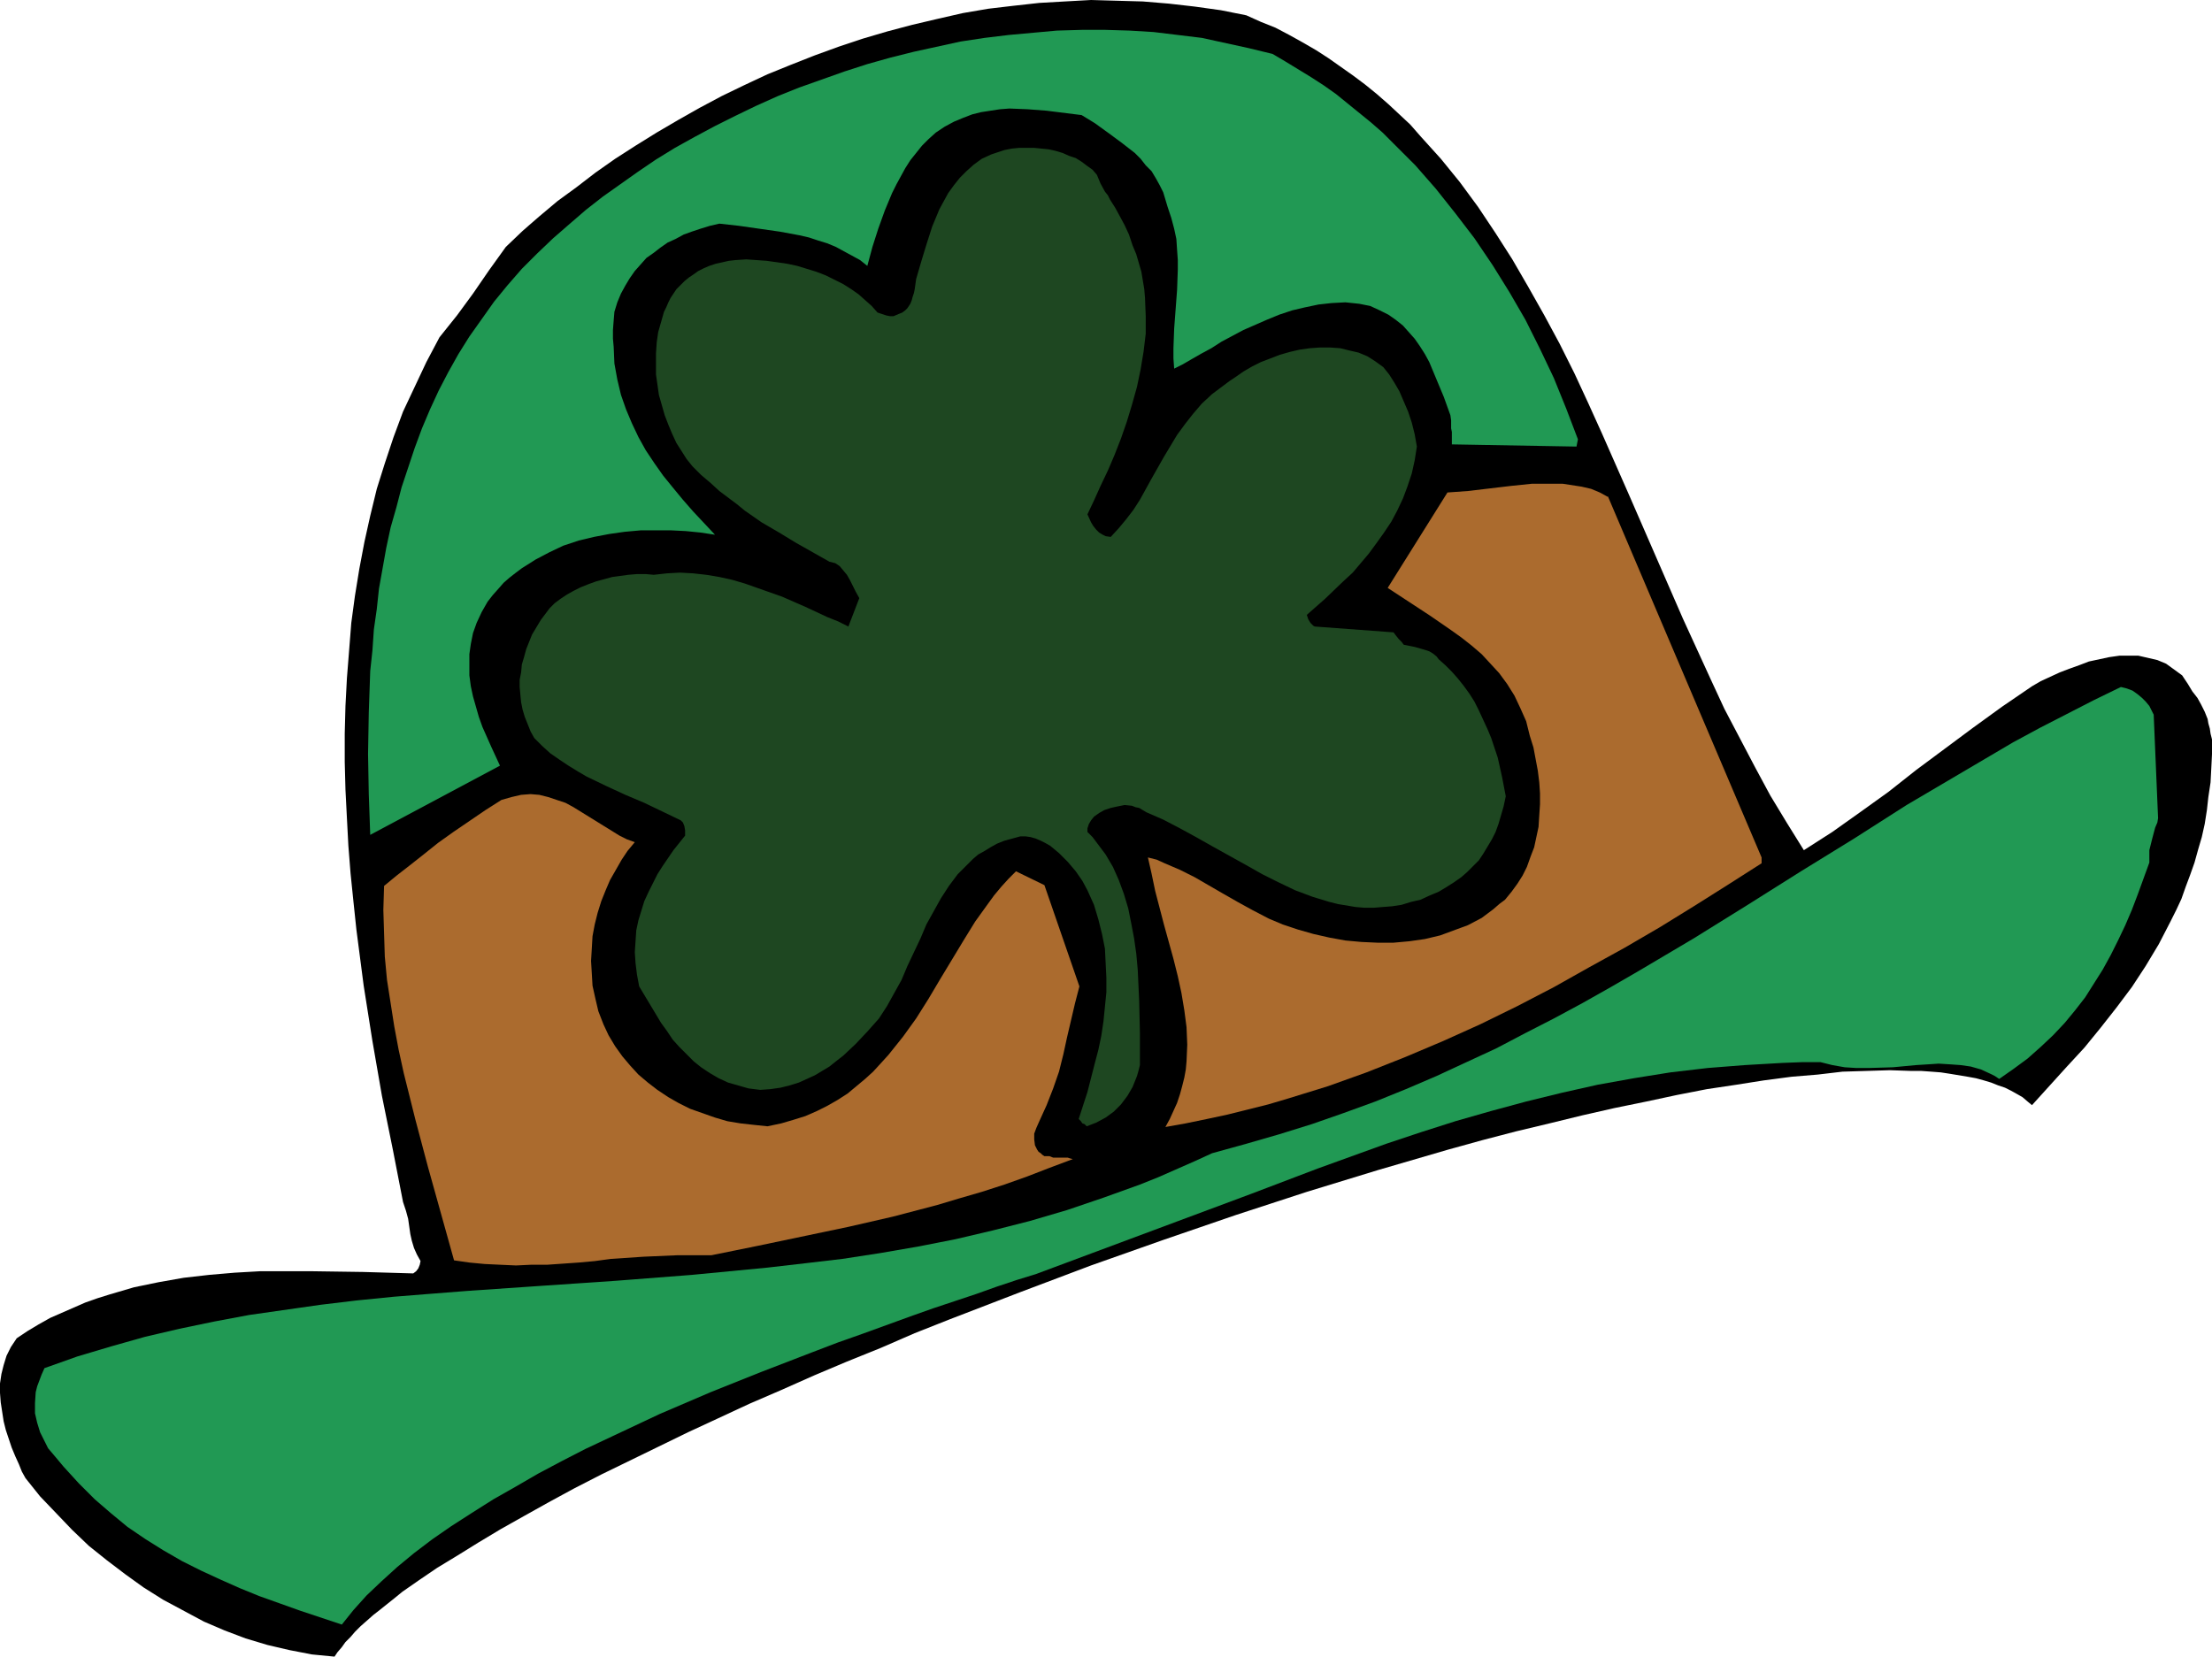
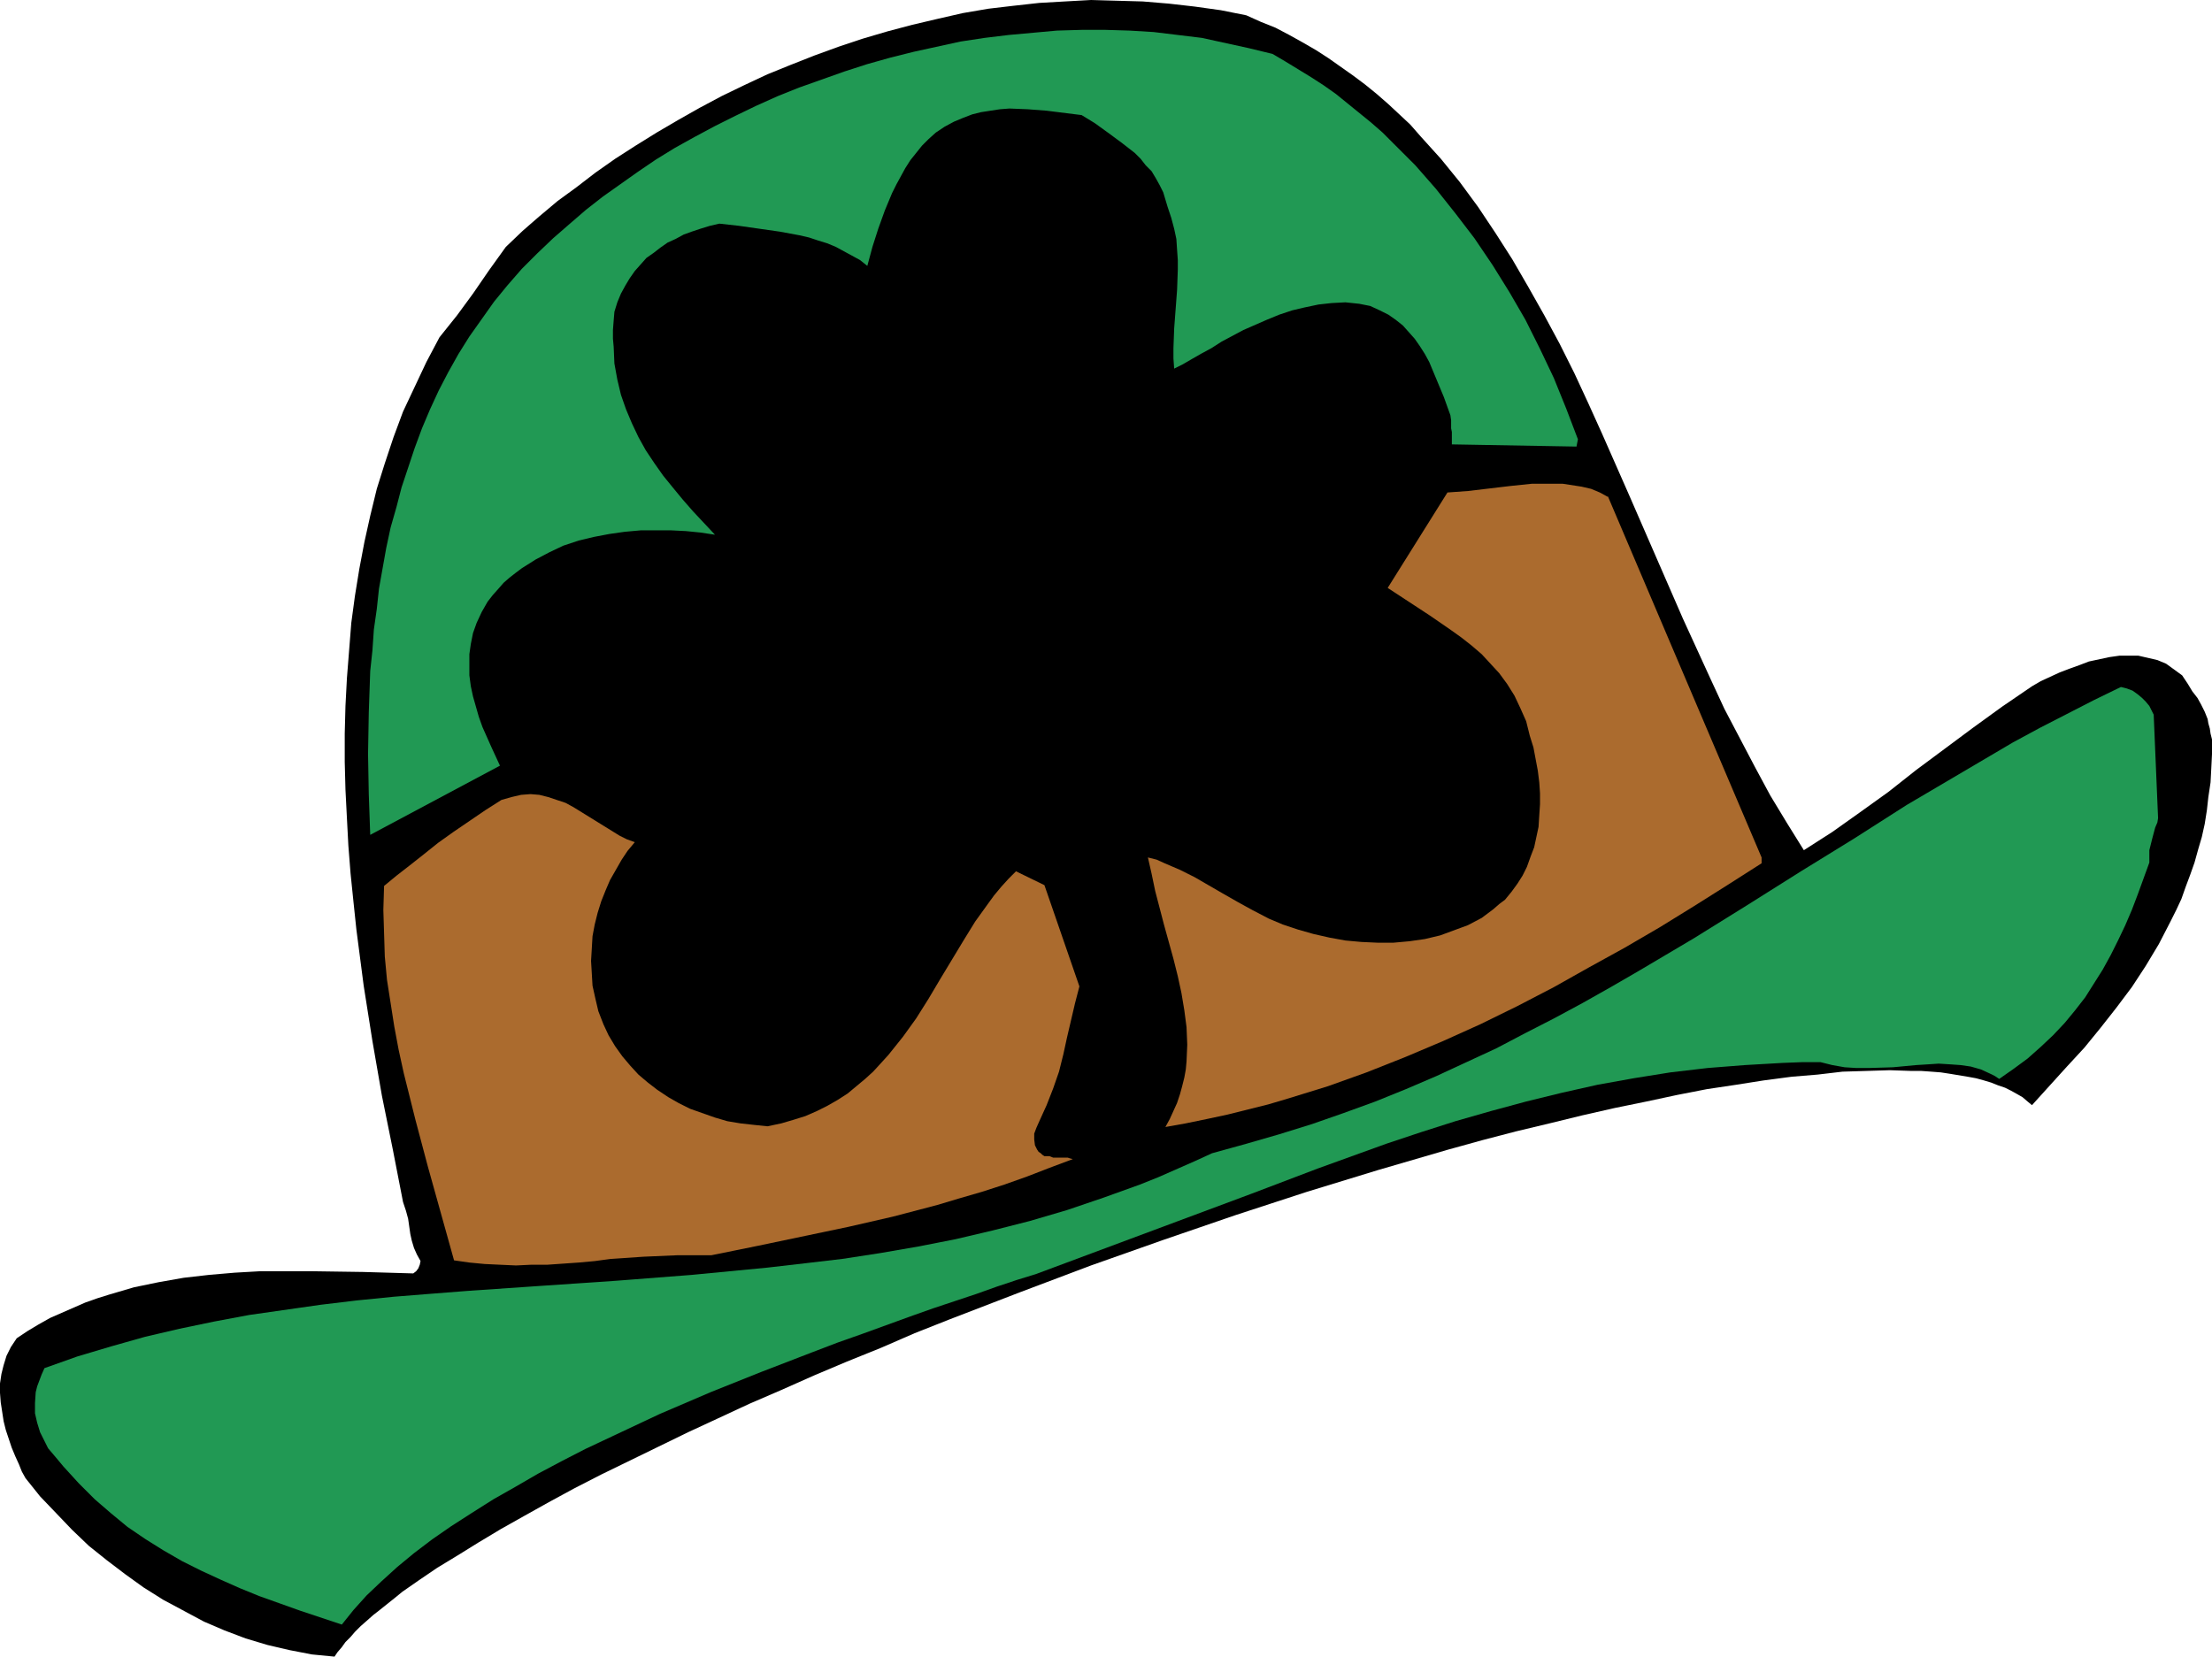
<svg xmlns="http://www.w3.org/2000/svg" xmlns:ns1="http://sodipodi.sourceforge.net/DTD/sodipodi-0.dtd" xmlns:ns2="http://www.inkscape.org/namespaces/inkscape" version="1.0" width="129.766mm" height="97.199mm" id="svg6" ns1:docname="Hat 2.wmf">
  <ns1:namedview id="namedview6" pagecolor="#ffffff" bordercolor="#000000" borderopacity="0.25" ns2:showpageshadow="2" ns2:pageopacity="0.0" ns2:pagecheckerboard="0" ns2:deskcolor="#d1d1d1" ns2:document-units="mm" />
  <defs id="defs1">
    <pattern id="WMFhbasepattern" patternUnits="userSpaceOnUse" width="6" height="6" x="0" y="0" />
  </defs>
  <path style="fill:#000000;fill-opacity:1;fill-rule:evenodd;stroke:none" d="m 450.54,245.072 7.757,-8.562 3.878,-4.2 3.555,-4.362 3.555,-4.523 3.394,-4.523 3.07,-4.685 2.909,-4.847 2.586,-5.008 1.293,-2.585 1.131,-2.423 0.97,-2.746 0.97,-2.585 0.97,-2.746 0.808,-2.908 0.808,-2.746 0.646,-2.908 0.485,-3.069 0.323,-2.908 0.485,-3.231 0.162,-3.069 0.162,-3.231 v -3.231 l -0.323,-1.292 -0.162,-1.131 -0.323,-1.131 -0.162,-0.969 -0.646,-1.616 -0.808,-1.615 -0.808,-1.454 -1.131,-1.454 -0.97,-1.615 -0.646,-0.969 -0.646,-0.969 -1.778,-1.292 -1.778,-1.292 -1.939,-0.808 -2.101,-0.485 -2.101,-0.485 h -2.101 -2.101 l -2.262,0.323 -2.262,0.485 -2.262,0.485 -2.101,0.808 -2.262,0.808 -2.101,0.808 -2.101,0.969 -2.101,0.969 -1.939,1.131 -6.626,4.523 -6.464,4.685 -12.605,9.37 -6.141,4.847 -6.302,4.523 -6.141,4.362 -6.302,4.039 -3.717,-5.977 -3.717,-6.139 -3.394,-6.3 -3.394,-6.462 -3.394,-6.462 -3.07,-6.624 -6.141,-13.409 -5.979,-13.732 -5.979,-13.732 -5.979,-13.57 -3.07,-6.785 -3.07,-6.624 -3.232,-6.462 -3.394,-6.3 -3.555,-6.3 -3.555,-6.139 -3.717,-5.816 -3.878,-5.816 -4.04,-5.493 -4.202,-5.17 -4.525,-5.008 -2.262,-2.585 -2.424,-2.262 -2.424,-2.262 -2.586,-2.262 -2.586,-2.1 -2.586,-1.939 -2.747,-1.939 -2.747,-1.939 -2.747,-1.777 -3.07,-1.777 -2.909,-1.616 -3.07,-1.616 -3.232,-1.292 -3.232,-1.454 -5.656,-1.131 L 264.862,1.454 259.206,0.808 253.389,0.323 247.571,0.162 241.915,0 l -5.818,0.323 -5.656,0.323 -5.818,0.646 -5.494,0.646 -5.656,0.969 -5.656,1.292 -5.494,1.292 -5.494,1.454 -5.494,1.616 -5.333,1.777 -5.333,1.939 -5.333,2.1 -5.171,2.1 -5.171,2.423 -5.01,2.423 -4.848,2.585 -4.848,2.746 -4.686,2.746 -4.686,2.908 -4.525,2.908 -4.363,3.069 -4.202,3.231 -4.202,3.069 -4.04,3.393 -3.717,3.231 -3.717,3.554 -3.717,5.17 -3.555,5.17 -3.555,4.847 -3.878,4.847 -2.909,5.493 -2.586,5.493 -2.586,5.493 -2.101,5.654 -1.939,5.816 -1.778,5.654 -1.454,5.977 -1.293,5.816 -1.131,5.977 -0.97,5.977 -0.808,5.977 -0.485,6.139 -0.485,6.139 -0.323,6.139 -0.162,6.139 v 6.3 l 0.162,6.139 0.323,6.3 0.323,6.139 0.485,6.139 0.646,6.3 0.646,6.139 1.616,12.439 1.939,12.278 2.101,12.116 2.424,11.955 2.262,11.632 0.646,1.939 0.485,1.777 0.485,3.393 0.323,1.454 0.485,1.615 0.646,1.454 0.808,1.454 -0.162,0.808 -0.323,0.808 -0.485,0.646 -0.646,0.485 -11.15,-0.323 -11.312,-0.162 h -5.656 -5.818 l -5.656,0.323 -5.656,0.485 -5.656,0.646 -5.494,0.969 -5.494,1.131 -5.494,1.616 -2.586,0.808 -2.747,0.969 -2.586,1.131 -2.586,1.131 -2.586,1.131 -2.586,1.454 -2.424,1.454 -2.424,1.616 -1.293,1.939 -0.97,1.939 -0.646,2.1 -0.485,1.939 L 0,306.785 v 2.1 l 0.162,2.1 0.323,2.1 0.323,2.1 0.485,1.939 0.646,1.939 0.646,1.939 0.808,1.939 0.808,1.777 0.646,1.615 0.808,1.454 3.232,4.039 3.555,3.716 3.555,3.716 3.717,3.554 4.04,3.231 4.04,3.069 4.04,2.908 4.363,2.746 4.525,2.423 4.525,2.423 4.525,1.939 4.686,1.777 4.848,1.454 4.848,1.131 5.01,0.969 5.01,0.485 0.646,-0.969 0.97,-1.131 0.808,-1.131 1.131,-1.131 0.97,-1.131 1.293,-1.292 1.293,-1.131 1.454,-1.292 1.454,-1.131 1.616,-1.292 1.616,-1.292 1.778,-1.454 3.717,-2.585 4.04,-2.746 4.525,-2.746 4.686,-2.908 4.848,-2.908 5.171,-2.908 5.494,-3.069 5.656,-3.069 5.979,-3.069 6.302,-3.069 6.302,-3.069 6.626,-3.231 6.626,-3.069 6.949,-3.231 7.11,-3.069 7.272,-3.231 7.272,-3.069 7.595,-3.069 7.434,-3.231 7.757,-3.069 15.514,-5.977 15.837,-5.977 15.998,-5.654 15.998,-5.493 15.837,-5.17 7.918,-2.423 7.918,-2.423 7.757,-2.262 7.757,-2.262 7.595,-2.1 7.434,-1.939 7.434,-1.777 7.272,-1.777 7.11,-1.616 7.11,-1.454 6.787,-1.454 6.626,-1.292 6.464,-0.969 6.141,-0.969 6.141,-0.808 5.818,-0.485 5.494,-0.646 5.333,-0.162 5.171,-0.162 4.686,0.162 h 2.262 l 2.262,0.162 2.101,0.162 2.101,0.323 1.939,0.323 1.939,0.323 1.778,0.323 1.778,0.485 1.616,0.485 1.616,0.646 1.454,0.485 1.293,0.646 1.454,0.808 1.131,0.646 1.131,0.969 z" id="path1" />
  <path style="fill:#219954;fill-opacity:1;fill-rule:evenodd;stroke:none" d="m 478.497,181.421 -0.97,-22.94 -0.485,-0.969 -0.485,-0.969 -0.808,-0.969 -0.808,-0.808 -0.97,-0.808 -1.131,-0.808 -1.293,-0.485 -1.293,-0.323 -5.979,2.908 -5.979,3.069 -5.979,3.069 -5.979,3.231 -11.797,6.947 -11.797,6.947 -11.635,7.431 -11.797,7.27 -11.797,7.431 -11.958,7.431 -12.282,7.27 -6.141,3.554 -6.302,3.554 -6.302,3.393 -6.302,3.231 -6.464,3.393 -6.626,3.069 -6.626,3.069 -6.787,2.908 -6.787,2.746 -7.11,2.585 -6.949,2.423 -7.272,2.262 -7.272,2.1 -7.595,2.1 -3.878,1.777 -4.04,1.777 -4.04,1.777 -4.04,1.616 -8.08,2.908 -8.08,2.746 -8.242,2.423 -8.242,2.1 -8.242,1.939 -8.242,1.616 -8.403,1.454 -8.403,1.292 -8.242,0.969 -8.403,0.969 -8.403,0.808 -8.403,0.808 -16.645,1.292 -16.645,1.131 -16.483,1.131 -8.242,0.646 -8.08,0.646 -8.08,0.808 -8.08,0.969 -7.918,1.131 -7.918,1.131 -7.757,1.454 -7.757,1.615 -7.595,1.777 -7.434,2.1 -7.595,2.262 -7.272,2.585 -0.646,1.454 -0.485,1.292 -0.485,1.292 -0.323,1.292 -0.162,2.423 v 2.262 l 0.485,2.1 0.646,2.1 0.97,1.939 0.808,1.616 1.778,2.1 1.616,1.939 3.394,3.716 3.555,3.554 3.555,3.069 3.717,3.069 4.04,2.746 3.878,2.423 4.202,2.423 4.202,2.1 4.202,1.939 4.363,1.939 4.363,1.777 4.525,1.615 4.525,1.616 9.211,3.069 2.586,-3.231 2.909,-3.231 3.232,-3.069 3.555,-3.231 3.717,-3.069 4.04,-3.069 4.202,-2.908 4.525,-2.908 4.848,-3.069 4.848,-2.746 5.01,-2.908 5.171,-2.746 5.333,-2.746 5.494,-2.585 5.494,-2.585 5.494,-2.585 11.312,-4.847 11.312,-4.523 11.312,-4.362 5.494,-2.1 5.494,-1.939 5.333,-1.939 5.333,-1.939 5.01,-1.777 4.848,-1.615 4.848,-1.616 4.525,-1.616 4.363,-1.454 4.202,-1.292 47.672,-17.771 14.867,-5.654 7.595,-2.746 7.595,-2.746 7.757,-2.585 7.595,-2.423 7.918,-2.262 7.757,-2.1 7.918,-1.939 7.918,-1.777 8.08,-1.454 8.08,-1.292 8.242,-0.969 8.242,-0.646 8.403,-0.485 4.202,-0.162 h 4.202 l 2.586,0.646 2.747,0.485 2.586,0.162 h 2.747 l 5.333,-0.162 5.171,-0.485 2.586,-0.162 2.424,-0.162 2.586,0.162 2.262,0.162 2.262,0.323 2.262,0.646 2.101,0.969 0.97,0.485 0.97,0.646 3.232,-2.262 3.07,-2.262 2.909,-2.585 2.747,-2.585 2.586,-2.746 2.262,-2.746 2.262,-2.908 1.939,-3.069 1.939,-3.069 1.778,-3.231 1.616,-3.231 1.616,-3.393 1.454,-3.393 1.293,-3.393 2.586,-7.108 v -1.454 -1.292 l 0.646,-2.585 0.646,-2.423 0.485,-1.131 z" id="path2" />
  <path style="fill:#ab6b2e;fill-opacity:1;fill-rule:evenodd;stroke:none" d="M 390.587,190.145 356.489,110.016 v 0.162 l -1.778,-0.969 -1.939,-0.808 -2.101,-0.485 -2.101,-0.323 -2.101,-0.323 h -2.262 -2.262 -2.262 l -4.686,0.485 -9.534,1.131 -4.525,0.323 -13.251,21.163 4.686,3.069 4.686,3.069 4.686,3.231 2.262,1.616 2.262,1.777 2.262,1.939 1.939,2.1 1.939,2.1 1.778,2.423 1.616,2.585 1.293,2.746 1.293,2.908 0.808,3.231 0.808,2.585 0.485,2.585 0.485,2.585 0.323,2.585 0.162,2.423 v 2.423 l -0.162,2.423 -0.162,2.585 -0.485,2.262 -0.485,2.262 -0.808,2.1 -0.808,2.262 -0.97,1.939 -1.131,1.777 -1.293,1.777 -1.454,1.777 -1.293,0.969 -1.293,1.131 -1.293,0.969 -1.293,0.969 -3.07,1.615 -3.07,1.131 -3.07,1.131 -3.394,0.808 -3.394,0.485 -3.555,0.323 h -3.555 l -3.555,-0.162 -3.555,-0.323 -3.555,-0.646 -3.555,-0.808 -3.394,-0.969 -3.394,-1.131 -3.07,-1.292 -3.717,-1.939 -3.232,-1.777 -3.394,-1.939 -3.07,-1.777 -3.07,-1.777 -3.232,-1.616 -3.394,-1.454 -1.778,-0.808 -1.939,-0.485 0.808,3.554 0.808,3.877 1.939,7.431 2.101,7.593 0.97,3.877 0.808,3.716 0.646,3.877 0.485,3.716 0.162,3.877 -0.162,3.716 -0.162,1.777 -0.323,1.777 -0.485,1.939 -0.485,1.777 -0.646,1.939 -0.808,1.777 -0.808,1.777 -0.97,1.777 4.525,-0.808 4.686,-0.969 4.525,-0.969 4.525,-1.131 4.525,-1.131 4.363,-1.292 8.888,-2.746 8.565,-3.069 8.565,-3.393 8.403,-3.554 8.242,-3.716 8.242,-4.039 8.08,-4.2 7.757,-4.362 7.918,-4.362 7.757,-4.523 7.595,-4.685 7.434,-4.685 7.595,-4.847 z" id="path3" />
  <path style="fill:#219954;fill-opacity:1;fill-rule:evenodd;stroke:none" d="m 349.864,97.415 -2.586,-6.785 -2.747,-6.785 -3.07,-6.462 -3.232,-6.462 -3.555,-6.139 -3.717,-5.977 -4.04,-5.977 -4.202,-5.493 -4.363,-5.493 -4.525,-5.17 -4.848,-4.847 -2.424,-2.423 -2.586,-2.262 -2.586,-2.1 -2.586,-2.1 -2.586,-2.1 -2.747,-1.939 -2.747,-1.777 -2.909,-1.777 -2.909,-1.777 -2.747,-1.616 -5.333,-1.292 -5.171,-1.131 -5.171,-1.131 -5.333,-0.646 -5.333,-0.646 -5.333,-0.323 -5.333,-0.162 h -5.333 l -5.494,0.162 -5.333,0.485 -5.333,0.485 -5.333,0.646 -5.333,0.808 -5.171,1.131 -5.171,1.131 -5.171,1.292 -5.171,1.454 -5.01,1.616 -5.01,1.777 -5.01,1.777 -4.848,1.939 -4.686,2.1 -4.686,2.262 -4.525,2.262 -4.525,2.423 -4.363,2.423 -4.202,2.585 -4.04,2.746 -3.878,2.746 -3.878,2.746 -3.717,2.908 -3.555,3.069 -3.717,3.231 -3.555,3.393 -3.394,3.393 -3.232,3.716 -2.909,3.554 -2.747,3.877 -2.747,3.877 -2.424,3.877 -2.262,4.039 -2.101,4.039 -1.939,4.2 -1.778,4.2 -1.616,4.362 -1.454,4.362 -1.454,4.362 -1.131,4.362 -1.293,4.523 -0.97,4.523 -0.808,4.523 -0.808,4.523 -0.485,4.523 -0.646,4.523 -0.323,4.685 -0.485,4.523 -0.323,9.208 -0.162,9.208 0.162,8.885 0.323,9.047 28.765,-15.347 -1.939,-4.2 -1.939,-4.362 -0.808,-2.262 -0.646,-2.262 -0.646,-2.262 -0.485,-2.262 -0.323,-2.423 v -2.262 -2.423 l 0.323,-2.262 0.485,-2.423 0.808,-2.262 1.131,-2.423 1.293,-2.262 1.131,-1.454 1.293,-1.454 1.131,-1.292 1.293,-1.131 1.454,-1.131 1.293,-0.969 3.07,-1.939 3.07,-1.615 3.07,-1.454 3.394,-1.131 3.394,-0.808 3.394,-0.646 3.394,-0.485 3.555,-0.323 h 3.394 3.394 l 3.232,0.162 3.232,0.323 3.232,0.485 -4.848,-5.17 -2.262,-2.585 -2.262,-2.746 -2.101,-2.585 -1.939,-2.746 -1.939,-2.908 -1.616,-2.908 -1.454,-3.069 -1.293,-3.069 -1.131,-3.231 -0.808,-3.393 -0.646,-3.554 -0.162,-3.716 -0.162,-1.777 v -1.939 l 0.162,-2.1 0.162,-1.939 0.646,-2.1 0.808,-1.939 0.97,-1.777 0.97,-1.616 1.131,-1.616 1.293,-1.454 1.293,-1.454 1.616,-1.131 1.454,-1.131 1.616,-1.131 1.778,-0.808 1.778,-0.969 1.778,-0.646 1.939,-0.646 2.101,-0.646 2.101,-0.485 4.363,0.485 4.525,0.646 4.525,0.646 4.363,0.808 2.101,0.485 1.939,0.646 2.101,0.646 1.939,0.808 1.778,0.969 1.778,0.969 1.778,0.969 1.616,1.292 1.131,-4.2 1.293,-4.039 1.454,-4.039 1.616,-3.877 0.97,-1.939 0.97,-1.777 0.97,-1.777 1.131,-1.777 1.293,-1.616 1.293,-1.616 1.454,-1.454 1.616,-1.454 1.939,-1.292 2.101,-1.131 1.939,-0.808 2.101,-0.808 1.939,-0.485 2.101,-0.323 2.101,-0.323 2.101,-0.162 4.04,0.162 4.202,0.323 3.878,0.485 3.878,0.485 2.909,1.777 2.909,2.1 3.07,2.262 2.909,2.262 1.293,1.292 1.131,1.454 1.293,1.292 0.97,1.616 0.808,1.454 0.808,1.616 0.485,1.616 0.485,1.616 0.808,2.423 0.646,2.423 0.485,2.262 0.162,2.423 0.162,2.262 v 2.1 l -0.162,4.523 -0.646,8.562 -0.162,4.362 v 2.262 l 0.162,2.262 1.939,-0.969 1.939,-1.131 1.131,-0.646 1.131,-0.646 2.101,-1.131 2.262,-1.454 2.424,-1.292 2.424,-1.292 2.586,-1.131 2.586,-1.131 2.747,-1.131 2.909,-0.969 2.747,-0.646 3.07,-0.646 2.909,-0.323 3.07,-0.162 3.07,0.323 2.424,0.485 2.101,0.969 1.939,0.969 1.616,1.131 1.616,1.292 1.293,1.454 1.293,1.454 1.131,1.616 1.131,1.777 0.97,1.777 1.616,3.877 1.616,3.877 1.454,4.039 0.162,1.131 v 0.969 0.808 l 0.162,0.808 v 1.292 1.454 l 27.634,0.485 z" id="path4" />
-   <path style="fill:#1e4721;fill-opacity:1;fill-rule:evenodd;stroke:none" d="m 333.865,176.575 -0.808,-4.2 -0.97,-4.362 -1.454,-4.362 -0.808,-1.939 -0.97,-2.1 -0.97,-2.1 -0.97,-1.939 -1.131,-1.777 -1.293,-1.777 -1.293,-1.616 -1.293,-1.454 -1.454,-1.454 -1.454,-1.292 -0.485,-0.646 -0.808,-0.646 -0.808,-0.485 -0.97,-0.323 -2.262,-0.646 -2.424,-0.485 -0.485,-0.646 -0.646,-0.646 -0.646,-0.808 -0.485,-0.646 -17.453,-1.292 -0.323,-0.162 -0.162,-0.162 -0.485,-0.485 -0.485,-0.808 -0.323,-0.969 4.04,-3.554 4.04,-3.877 2.101,-1.939 1.778,-2.1 1.778,-2.1 1.778,-2.423 1.616,-2.262 1.616,-2.423 1.293,-2.423 1.293,-2.746 0.97,-2.585 0.97,-2.908 0.646,-2.908 0.485,-3.069 -0.485,-2.746 -0.646,-2.585 -0.808,-2.423 -0.97,-2.262 -0.97,-2.262 -1.131,-1.939 -1.131,-1.777 -1.293,-1.616 -1.778,-1.292 -1.778,-1.131 -1.939,-0.808 -2.101,-0.485 -1.939,-0.485 -2.262,-0.162 h -2.262 l -2.262,0.162 -2.262,0.323 -2.101,0.485 -2.262,0.646 -2.101,0.808 -2.101,0.808 -1.939,0.969 -1.939,1.131 -1.616,1.131 -1.454,0.969 -1.293,0.969 -2.586,1.939 -2.262,2.1 -1.939,2.262 -1.778,2.262 -1.778,2.423 -1.454,2.423 -1.454,2.423 -2.747,4.847 -2.586,4.685 -1.454,2.262 -1.616,2.1 -1.616,1.939 -1.778,1.939 -1.131,-0.162 -0.646,-0.323 -0.808,-0.485 -0.646,-0.646 -0.646,-0.808 -0.485,-0.808 -0.808,-1.777 1.454,-3.069 1.454,-3.231 1.616,-3.393 1.454,-3.393 1.454,-3.716 1.293,-3.716 1.131,-3.716 1.131,-4.039 0.808,-3.877 0.646,-3.877 0.485,-4.039 v -3.877 l -0.162,-4.039 -0.162,-1.939 -0.323,-1.939 -0.323,-1.939 -1.131,-3.877 -0.808,-1.939 -0.808,-2.423 -0.97,-2.1 -1.131,-2.1 -0.97,-1.777 -1.131,-1.777 -0.485,-0.969 -0.646,-0.808 -0.97,-1.777 -0.808,-1.939 -0.97,-1.131 -1.131,-0.808 -1.293,-0.969 -1.293,-0.808 -1.454,-0.485 -1.454,-0.646 -1.616,-0.485 -1.454,-0.323 -1.616,-0.162 -1.616,-0.162 h -1.778 -1.616 l -1.616,0.162 -1.616,0.323 -1.454,0.485 -1.454,0.485 -2.101,0.969 -1.778,1.292 -1.616,1.454 -1.454,1.454 -1.293,1.616 -1.293,1.777 -0.97,1.777 -0.97,1.777 -0.808,1.939 -0.808,1.939 -1.293,4.039 -1.131,3.716 -1.131,3.877 -0.323,2.262 -0.162,0.808 -0.323,0.969 -0.162,0.646 -0.323,0.808 -0.323,0.485 -0.323,0.485 -0.485,0.485 -0.646,0.485 -0.808,0.323 -1.131,0.485 h -0.808 l -0.808,-0.162 -0.97,-0.323 -0.97,-0.323 -1.293,-1.454 -1.454,-1.292 -1.454,-1.292 -1.616,-1.131 -1.778,-1.131 -1.939,-0.969 -1.939,-0.969 -2.101,-0.808 -2.101,-0.646 -2.101,-0.646 -2.262,-0.485 -2.262,-0.323 -2.262,-0.323 -2.262,-0.162 -2.262,-0.162 -2.424,0.162 -1.454,0.162 -1.454,0.323 -1.454,0.323 -1.454,0.485 -1.131,0.485 -1.293,0.646 -1.131,0.808 -0.97,0.646 -0.97,0.808 -0.97,0.969 -0.808,0.808 -0.646,0.969 -0.646,0.969 -0.485,0.969 -0.485,1.131 -0.485,0.969 -0.646,2.262 -0.646,2.262 -0.323,2.262 -0.162,2.423 v 2.423 2.262 l 0.323,2.262 0.323,2.262 0.646,2.262 0.646,2.262 0.808,2.1 0.808,1.939 0.97,2.1 1.131,1.777 1.131,1.777 1.293,1.616 1.939,1.939 2.101,1.777 1.939,1.777 3.878,2.908 1.778,1.454 3.717,2.585 3.878,2.262 3.717,2.262 7.434,4.2 1.293,0.323 0.97,0.646 0.808,0.969 0.808,0.969 0.646,1.131 0.646,1.292 0.646,1.292 0.808,1.454 -2.424,6.3 -2.262,-1.131 -2.424,-0.969 -4.848,-2.262 -5.171,-2.262 -5.494,-1.939 -2.747,-0.969 -2.747,-0.808 -2.909,-0.646 -2.909,-0.485 -2.909,-0.323 -2.909,-0.162 -2.909,0.162 -2.909,0.323 -1.778,-0.162 h -1.939 l -1.939,0.162 -3.555,0.485 -1.778,0.485 -1.778,0.485 -1.778,0.646 -1.616,0.646 -1.616,0.808 -1.454,0.808 -1.454,0.969 -1.293,0.969 -1.131,1.131 -0.97,1.292 -0.97,1.292 -0.97,1.616 -0.97,1.616 -0.646,1.615 -0.646,1.616 -0.485,1.777 -0.485,1.616 -0.162,1.777 -0.323,1.616 v 1.616 l 0.162,1.777 0.162,1.615 0.323,1.616 0.485,1.616 0.646,1.616 0.646,1.615 0.808,1.454 1.778,1.777 1.778,1.615 2.101,1.454 1.939,1.292 2.101,1.292 1.939,1.131 4.363,2.1 4.202,1.939 4.202,1.777 4.04,1.939 4.04,1.939 0.485,0.485 0.323,0.808 0.162,0.969 v 1.131 l -2.586,3.231 -2.424,3.554 -1.131,1.777 -0.97,1.939 -0.97,1.939 -0.97,2.1 -0.646,2.1 -0.646,2.1 -0.485,2.262 -0.162,2.423 -0.162,2.423 0.162,2.423 0.323,2.585 0.485,2.585 2.424,4.039 2.424,4.039 1.293,1.777 1.293,1.939 1.454,1.615 1.616,1.616 1.616,1.616 1.616,1.292 1.939,1.292 1.939,1.131 2.101,0.969 2.262,0.646 2.262,0.646 2.586,0.323 2.262,-0.162 2.262,-0.323 1.939,-0.485 2.101,-0.646 1.778,-0.808 1.778,-0.808 1.616,-0.969 1.616,-0.969 1.616,-1.292 1.454,-1.131 2.747,-2.585 2.586,-2.746 2.586,-2.908 1.778,-2.746 1.616,-2.908 1.616,-2.908 1.293,-3.069 2.909,-6.139 1.293,-3.069 1.616,-2.908 1.616,-2.908 1.778,-2.746 1.939,-2.585 2.262,-2.262 1.131,-1.131 1.131,-0.969 1.454,-0.808 1.293,-0.808 1.454,-0.808 1.616,-0.646 1.778,-0.485 1.778,-0.485 h 1.131 l 1.131,0.162 1.131,0.323 1.131,0.485 0.97,0.485 1.131,0.646 0.97,0.808 0.97,0.808 1.939,1.939 1.778,2.1 1.454,2.1 1.131,2.1 1.454,3.231 0.97,3.231 0.808,3.231 0.646,3.231 0.162,3.231 0.162,3.231 v 3.231 l -0.323,3.231 -0.323,3.231 -0.485,3.231 -0.646,3.069 -0.808,3.069 -1.616,6.3 -1.939,5.977 0.485,0.485 0.323,0.485 0.485,0.162 0.485,0.485 2.101,-0.808 2.101,-1.131 1.778,-1.292 1.616,-1.616 1.454,-1.939 1.131,-1.939 0.97,-2.423 0.323,-1.131 0.323,-1.292 v -7.108 l -0.162,-7.108 -0.323,-6.947 -0.323,-3.554 -0.485,-3.393 -0.646,-3.393 -0.646,-3.231 -0.97,-3.231 -1.131,-3.069 -1.293,-2.908 -1.616,-2.746 -1.939,-2.585 -0.97,-1.292 -1.131,-1.131 v -0.808 l 0.323,-0.969 0.485,-0.808 0.646,-0.808 1.131,-0.808 1.131,-0.646 1.454,-0.485 1.454,-0.323 1.616,-0.323 1.616,0.162 0.808,0.323 0.808,0.162 0.808,0.485 0.808,0.485 3.717,1.616 3.717,1.939 3.555,1.939 3.717,2.1 7.272,4.039 3.717,2.1 3.555,1.777 3.717,1.777 3.878,1.454 3.717,1.131 1.939,0.485 1.939,0.323 1.939,0.323 1.939,0.162 h 2.101 l 1.939,-0.162 2.101,-0.162 2.101,-0.323 2.101,-0.646 2.101,-0.485 2.101,-0.969 1.939,-0.808 1.616,-0.969 1.778,-1.131 1.616,-1.131 1.293,-1.131 1.293,-1.292 1.293,-1.292 0.97,-1.454 0.97,-1.615 0.97,-1.616 0.808,-1.616 0.646,-1.777 1.131,-3.877 z" id="path5" />
  <path style="fill:#ab6b2e;fill-opacity:1;fill-rule:evenodd;stroke:none" d="m 239.329,218.74 -7.757,-22.456 -6.302,-3.069 -1.616,1.616 -1.616,1.777 -1.616,1.939 -1.293,1.777 -2.909,4.039 -2.586,4.2 -5.171,8.562 -2.586,4.362 -2.747,4.362 -2.909,4.039 -3.232,4.039 -1.616,1.777 -1.778,1.939 -1.778,1.616 -1.939,1.615 -1.939,1.616 -2.262,1.454 -2.262,1.292 -2.262,1.131 -2.586,1.131 -2.586,0.808 -2.747,0.808 -3.07,0.646 -3.07,-0.323 -2.909,-0.323 -2.909,-0.485 -2.747,-0.808 -2.747,-0.969 -2.747,-0.969 -2.586,-1.292 -2.262,-1.292 -2.424,-1.615 -2.101,-1.616 -2.101,-1.777 -1.778,-1.939 -1.778,-2.1 -1.616,-2.262 -1.454,-2.423 -1.131,-2.423 -1.131,-2.908 -0.646,-2.746 -0.646,-2.908 -0.162,-2.746 -0.162,-2.746 0.162,-2.746 0.162,-2.746 0.485,-2.585 0.646,-2.585 0.808,-2.585 0.97,-2.423 0.97,-2.262 1.293,-2.262 1.293,-2.262 1.293,-1.939 1.616,-1.939 -1.778,-0.646 -1.616,-0.808 -3.394,-2.1 -3.394,-2.1 -3.394,-2.1 -1.778,-0.969 -1.939,-0.646 -1.939,-0.646 -1.939,-0.485 -1.939,-0.162 -2.101,0.162 -2.101,0.485 -1.131,0.323 -1.131,0.323 -3.555,2.262 -3.555,2.423 -3.555,2.423 -3.394,2.423 -3.232,2.585 -3.07,2.423 -2.909,2.262 -2.747,2.262 -0.162,5.331 0.162,5.17 0.162,5.17 0.485,5.17 0.808,5.17 0.808,5.17 0.97,5.17 1.131,5.17 2.586,10.339 2.747,10.339 5.818,20.84 3.394,0.485 3.394,0.323 3.394,0.162 3.555,0.162 3.394,-0.162 h 3.555 l 6.949,-0.485 3.555,-0.323 3.555,-0.485 7.272,-0.485 3.717,-0.162 3.717,-0.162 h 3.717 3.878 l 10.342,-2.1 10.019,-2.1 10.019,-2.1 9.858,-2.262 9.858,-2.585 4.848,-1.454 5.01,-1.454 5.01,-1.616 5.01,-1.777 5.01,-1.939 5.171,-1.939 -0.646,-0.162 -0.485,-0.162 h -1.131 -1.293 -0.808 l -0.808,-0.323 h -0.646 -0.485 l -0.485,-0.323 -0.323,-0.323 -0.485,-0.323 -0.323,-0.485 -0.485,-0.969 -0.162,-1.292 v -1.292 l 0.485,-1.292 0.646,-1.454 1.616,-3.554 1.454,-3.716 1.293,-3.716 0.97,-3.877 0.808,-3.716 1.778,-7.593 z" id="path6" />
</svg>